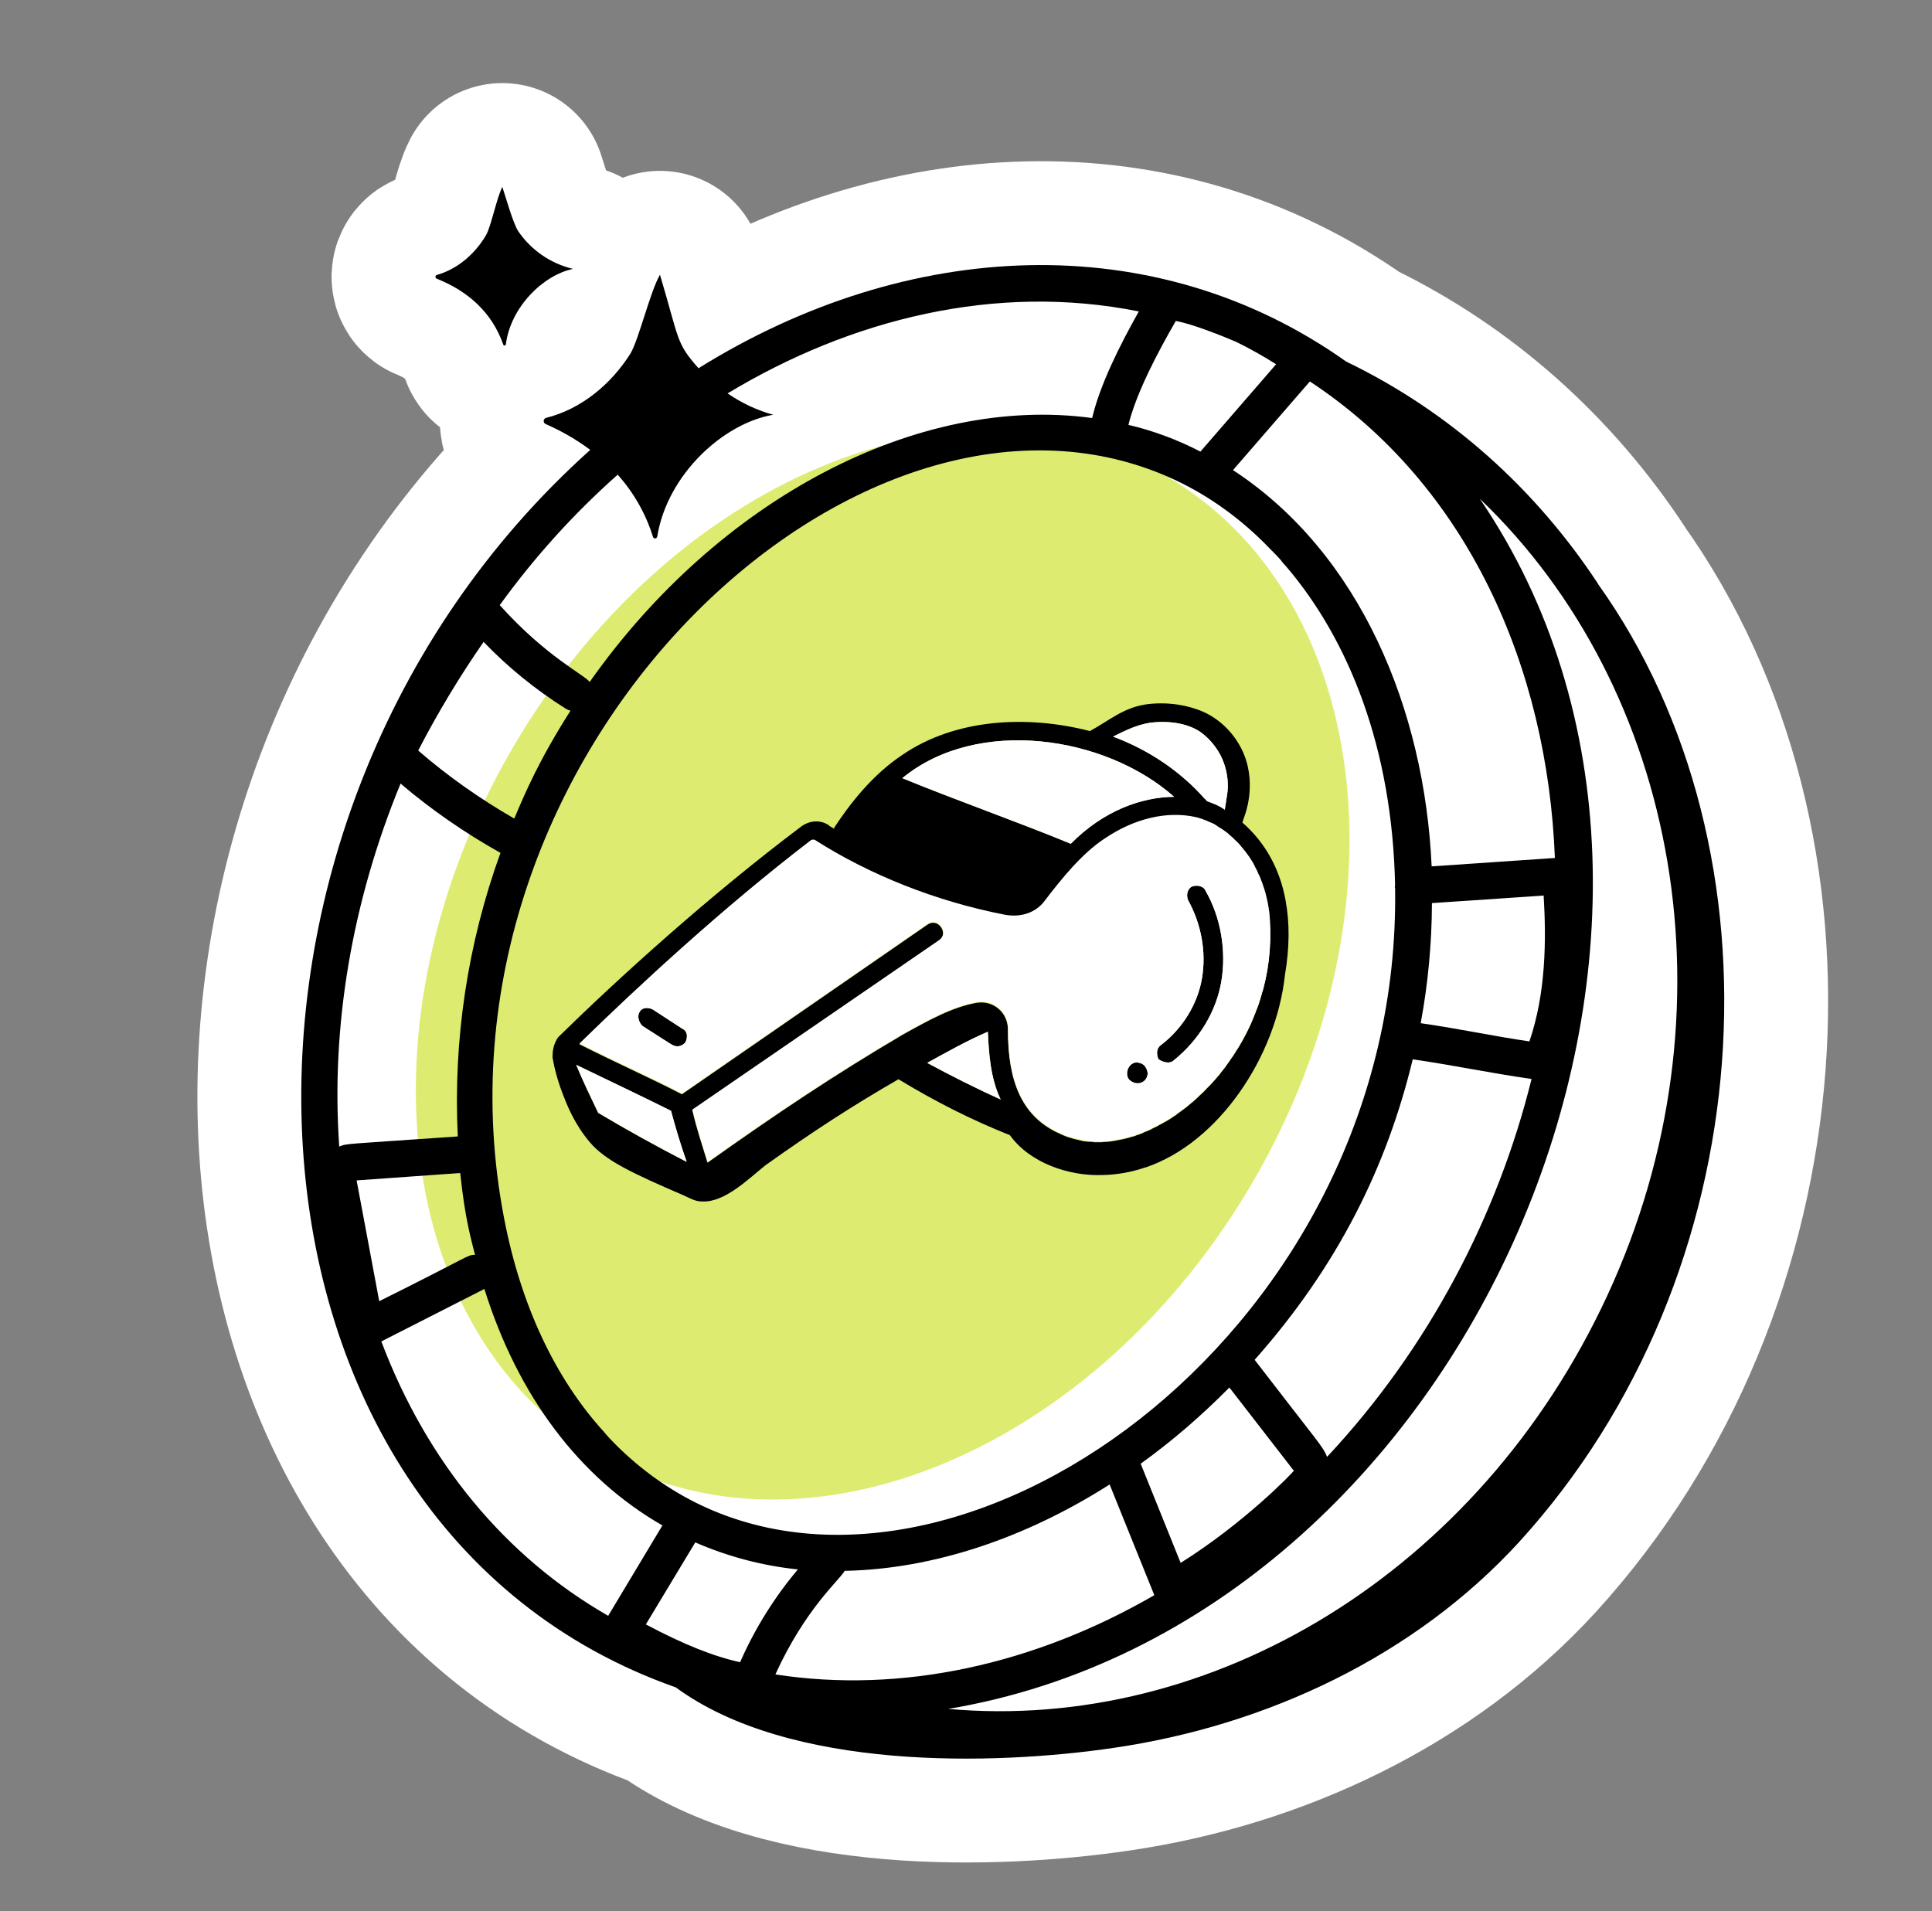
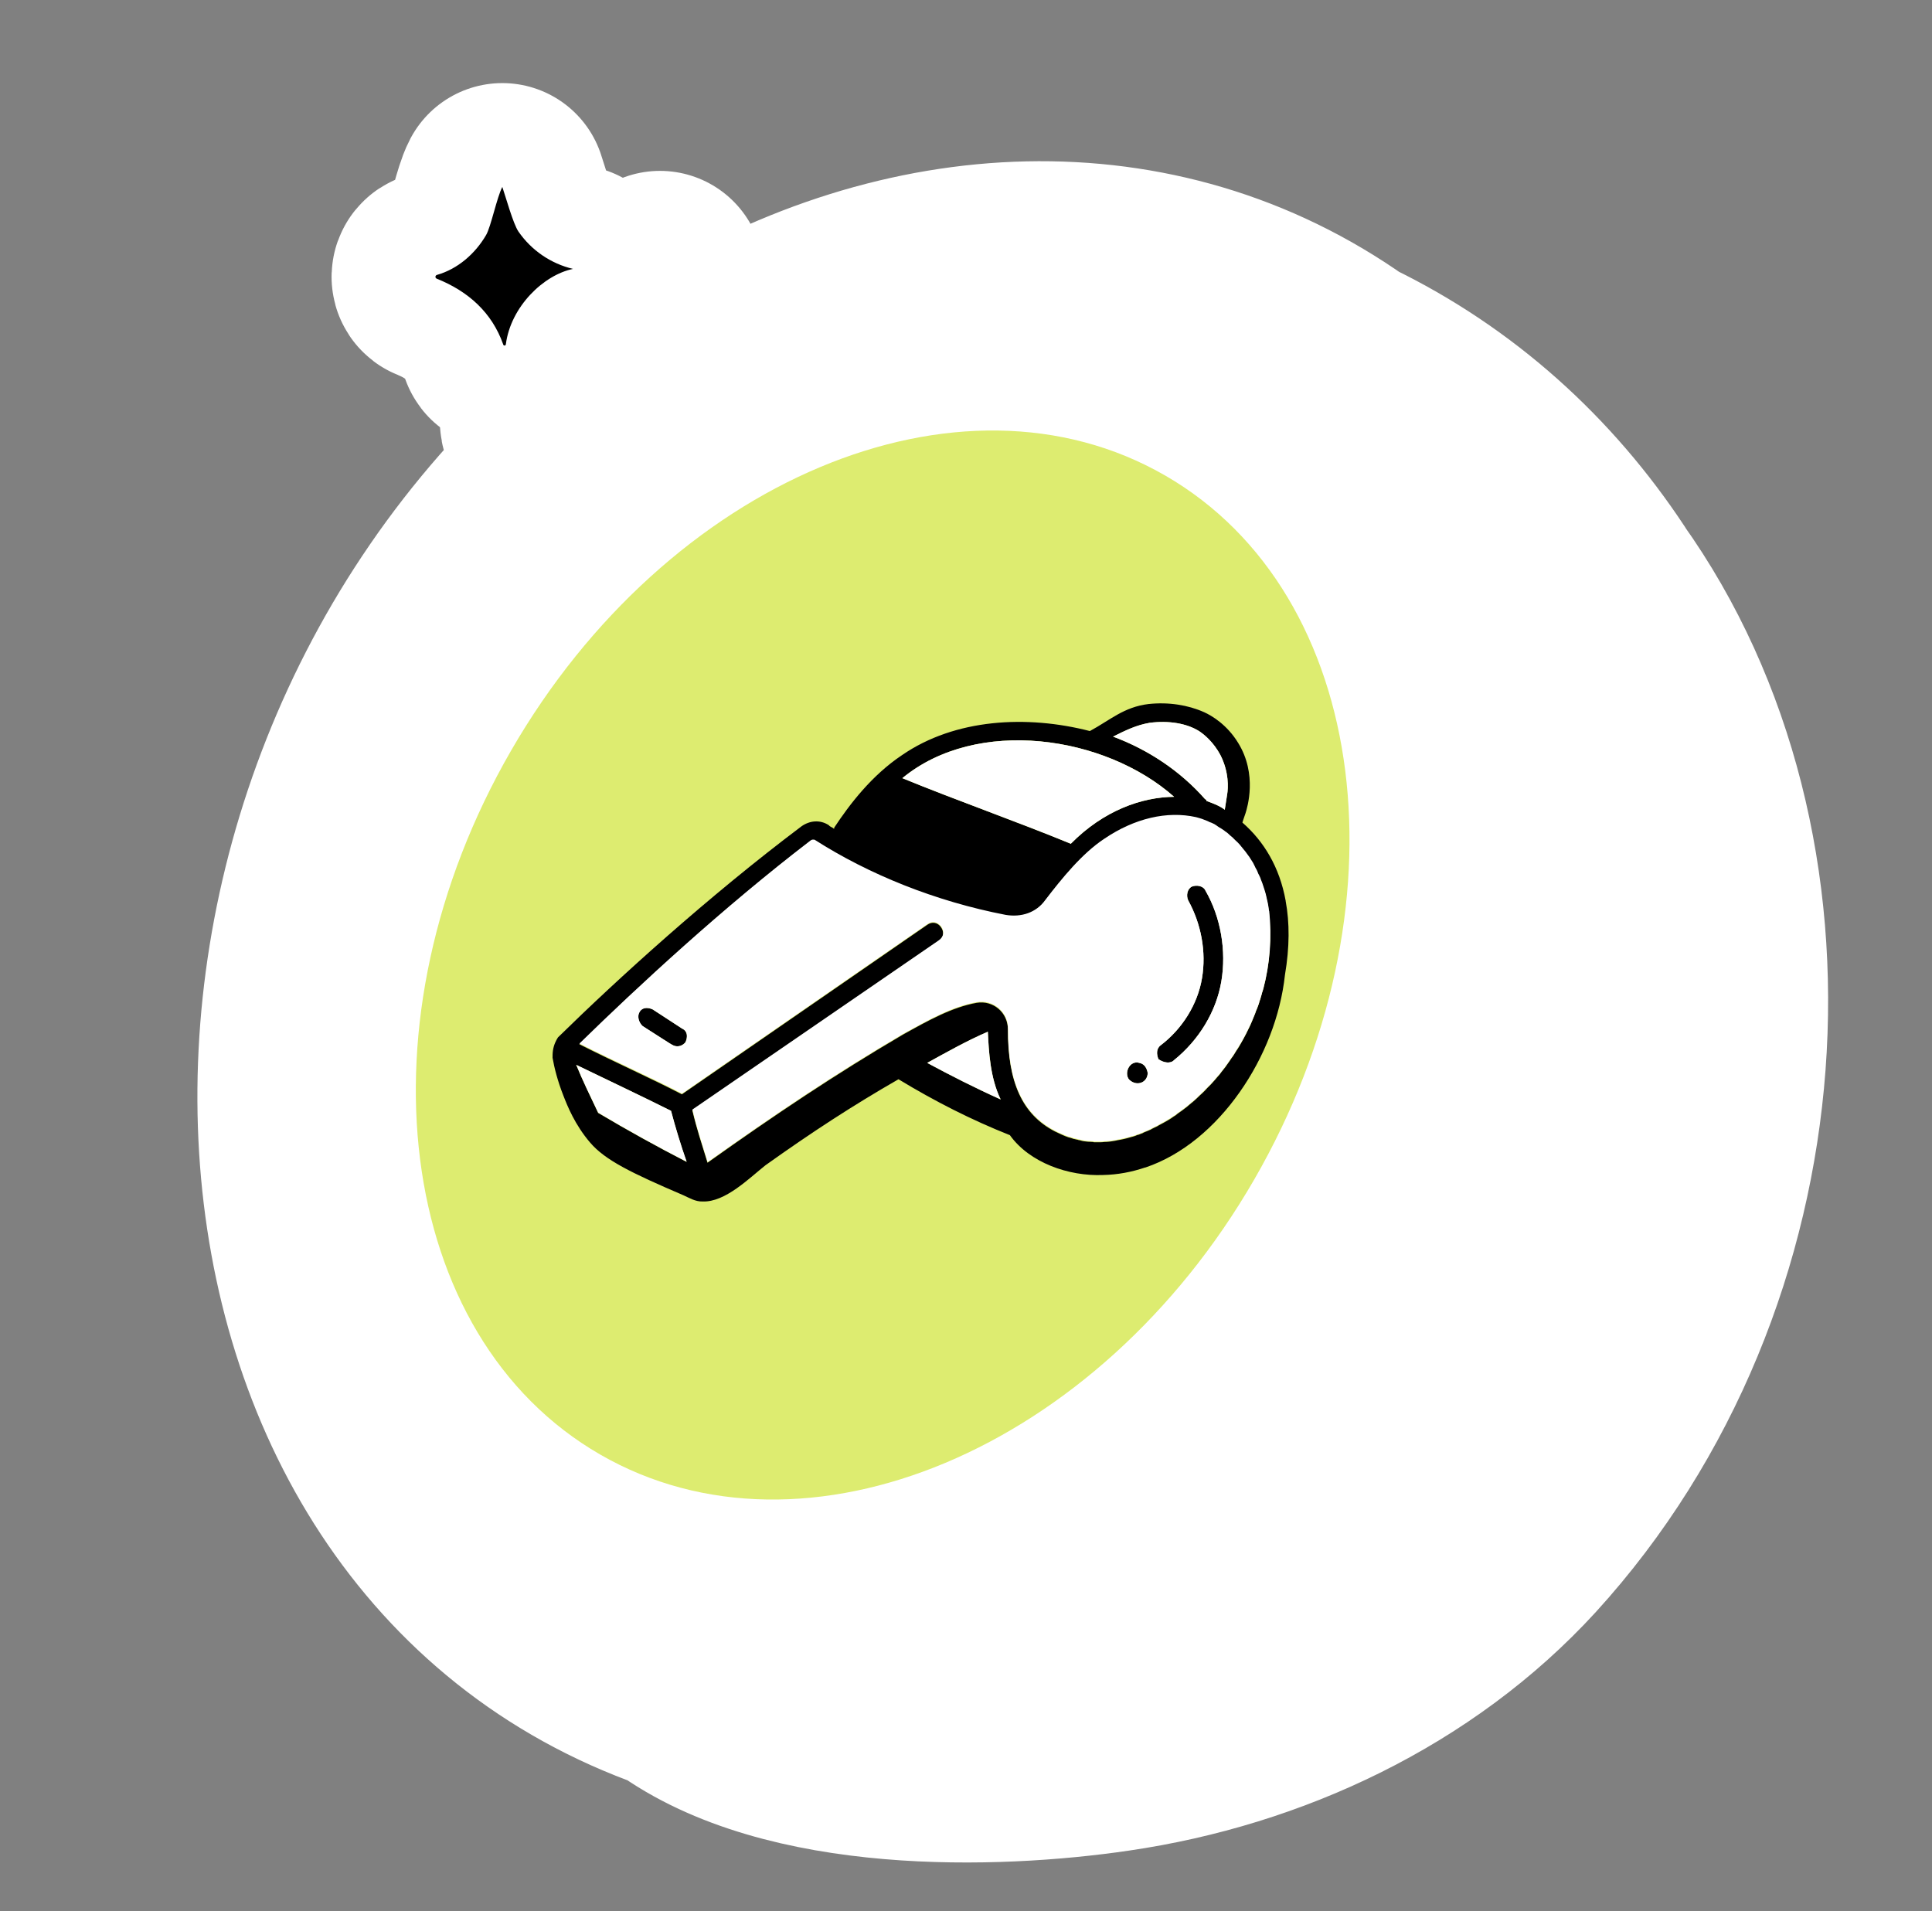
<svg xmlns="http://www.w3.org/2000/svg" width="93" height="92" viewBox="0 0 93 92" fill="none">
  <rect x="0" y="0" width="93" height="92" fill="#808080" stroke="none" />
  <path d="M24.221 16.583C24.248 16.658 24.344 16.651 24.351 16.569C24.584 14.774 26.152 13.24 27.584 12.945C26.515 12.692 25.577 12.048 24.954 11.144C24.7 10.767 24.351 9.5 24.18 9C23.919 9.493 23.632 10.918 23.399 11.315C22.878 12.213 22.029 12.952 21.036 13.233C20.94 13.261 20.933 13.384 21.029 13.418C22.549 14.028 23.68 15.048 24.221 16.576V16.583Z" stroke="white" stroke-width="10" stroke-linecap="round" stroke-linejoin="round" />
  <path d="M77.368 62.38C71.197 75.703 58.346 83.422 45.62 82.272C70.799 78.073 85.17 44.461 71.231 24.008C80.807 33.159 83.704 48.701 77.368 62.373V62.38Z" stroke="white" stroke-width="10" stroke-linecap="round" stroke-linejoin="round" />
  <path d="M22.036 54.708C16.453 55.099 16.741 55.037 16.33 55.195C15.926 49.427 16.933 43.434 19.282 37.721C20.769 38.988 22.378 40.098 24.091 41.057C22.509 45.427 21.81 50.064 22.036 54.708Z" stroke="white" stroke-width="10" stroke-linecap="round" stroke-linejoin="round" />
  <path d="M22.865 60.407C22.488 60.407 22.714 60.421 18.255 62.64L17.166 56.825L22.152 56.469C22.392 58.736 22.687 59.674 22.865 60.407Z" stroke="white" stroke-width="10" stroke-linecap="round" stroke-linejoin="round" />
  <path d="M31.886 73.429L29.276 77.778C24.31 74.929 20.543 70.353 18.357 64.572L23.323 62.044C24.933 67.195 27.899 71.134 31.892 73.429H31.886Z" stroke="white" stroke-width="10" stroke-linecap="round" stroke-linejoin="round" />
  <path d="M38.407 75.545C37.27 76.894 36.338 78.395 35.626 80.011C34.358 79.737 32.886 79.148 31.084 78.189L33.461 74.244C35.037 74.929 36.687 75.367 38.4 75.545H38.407Z" stroke="white" stroke-width="10" stroke-linecap="round" stroke-linejoin="round" />
  <path d="M55.559 76.785C49.791 80.121 43.393 81.539 37.318 80.6C38.763 77.422 40.414 76.052 40.653 75.614C44.9 75.531 49.332 74.052 53.408 71.456L55.559 76.785Z" stroke="white" stroke-width="10" stroke-linecap="round" stroke-linejoin="round" />
  <path d="M62.285 70.785C62.216 70.915 59.853 73.34 56.832 75.23L54.908 70.456C56.435 69.36 57.853 68.127 59.175 66.791L62.025 70.47C62.086 70.552 62.251 70.778 62.285 70.791V70.785Z" stroke="white" stroke-width="10" stroke-linecap="round" stroke-linejoin="round" />
  <path d="M73.731 51.941C72.114 58.489 68.778 64.908 63.888 70.134C63.661 69.593 63.566 69.579 60.401 65.463C64.408 60.949 66.771 56.147 68.011 50.996C70.21 51.318 71.58 51.633 73.731 51.941Z" stroke="white" stroke-width="10" stroke-linecap="round" stroke-linejoin="round" />
  <path d="M73.621 50.133C71.909 49.886 70.491 49.564 68.388 49.256C68.744 47.338 68.922 45.4 68.929 43.475L74.306 43.112C74.436 45.263 74.416 47.804 73.621 50.133Z" stroke="white" stroke-width="10" stroke-linecap="round" stroke-linejoin="round" />
  <path d="M74.847 41.303L68.915 41.707C68.573 34.186 65.497 26.652 59.353 22.631L63.052 18.363C70.655 23.364 74.491 32.132 74.847 41.303Z" stroke="white" stroke-width="10" stroke-linecap="round" stroke-linejoin="round" />
  <path d="M61.422 17.535L57.778 21.741C56.682 21.172 55.511 20.733 54.312 20.453C54.689 18.925 55.709 16.98 56.593 15.452C57.305 15.569 58.792 16.151 59.504 16.459C60.168 16.788 60.805 17.144 61.422 17.535Z" stroke="white" stroke-width="10" stroke-linecap="round" stroke-linejoin="round" />
  <path d="M54.812 14.993C53.88 16.651 52.942 18.528 52.565 20.124C44.174 18.987 34.598 24.001 28.379 32.83C28.132 32.488 26.289 31.625 24.05 29.131C25.707 26.837 27.605 24.734 29.721 22.857C30.488 23.72 31.07 24.734 31.413 25.837C31.447 25.967 31.612 25.953 31.625 25.823C32.119 22.843 34.804 20.384 37.208 19.973C36.427 19.761 35.68 19.405 35.009 18.946C40.941 15.363 47.928 13.617 54.805 15L54.812 14.993Z" stroke="white" stroke-width="10" stroke-linecap="round" stroke-linejoin="round" />
  <path d="M67.347 42.838C67.217 36.063 65.018 30.803 61.936 27.282C64.929 30.803 67.032 35.995 67.162 42.625C67.162 42.646 67.148 42.673 67.148 42.708C67.148 42.721 67.162 42.728 67.162 42.755C67.484 63.723 46.894 78.689 33.756 72.463C32.242 71.744 30.872 70.764 29.666 69.565C30.906 70.867 32.338 71.908 33.948 72.675C47.078 78.902 67.669 63.942 67.354 42.968C67.354 42.947 67.34 42.934 67.34 42.92C67.34 42.886 67.354 42.858 67.354 42.838H67.347Z" stroke="white" stroke-width="10" stroke-linecap="round" stroke-linejoin="round" />
  <path d="M67.141 42.708C67.141 42.708 67.155 42.728 67.155 42.756C67.477 63.723 46.887 78.689 33.749 72.463C32.235 71.744 30.865 70.764 29.66 69.565C29.461 69.367 29.256 69.154 29.07 68.928C26.824 66.367 25.255 62.949 24.461 58.88C20.125 36.468 41.756 16.199 56.839 23.357C58.353 24.07 59.792 25.097 61.12 26.392C61.312 26.583 61.497 26.768 61.675 26.974C61.744 27.083 61.84 27.172 61.936 27.282C64.929 30.803 67.032 35.995 67.162 42.625C67.162 42.646 67.148 42.673 67.148 42.708H67.141Z" stroke="white" stroke-width="10" stroke-linecap="round" stroke-linejoin="round" />
  <path d="M60.374 56.782C67.887 43.769 65.97 28.597 56.092 22.894C46.215 17.191 32.117 23.117 24.604 36.13C17.09 49.143 19.007 64.315 28.885 70.018C38.763 75.721 52.861 69.795 60.374 56.782Z" stroke="white" stroke-width="10" stroke-linecap="round" stroke-linejoin="round" />
  <path d="M76.916 28.09C73.936 23.576 69.861 19.85 64.799 17.405C55.565 10.856 43.653 11.479 33.625 17.727C32.536 16.5 32.714 16.404 31.769 13.226C31.297 14.028 30.742 16.384 30.338 17.035C29.413 18.5 27.974 19.692 26.31 20.11C26.145 20.144 26.118 20.35 26.276 20.418C27.029 20.747 27.755 21.165 28.413 21.658C8.439 39.557 10.117 73.34 32.529 81.23C38.016 85.258 47.859 84.991 53.62 84.141C60.983 83.066 68.1 79.724 73.121 74.237C84.916 61.304 86.108 40.961 76.916 28.104V28.09ZM74.847 41.303L68.915 41.707C68.573 34.186 65.497 26.652 59.353 22.631L63.052 18.363C70.655 23.364 74.491 32.132 74.847 41.303ZM67.155 42.625C67.155 42.625 67.141 42.673 67.141 42.708C67.141 42.721 67.155 42.728 67.155 42.755C67.477 63.722 46.886 78.689 33.749 72.463C32.235 71.743 30.865 70.764 29.659 69.565C29.461 69.367 29.255 69.154 29.07 68.928C26.728 66.353 25.077 62.853 24.269 58.667C19.933 36.255 41.564 15.987 56.647 23.145C58.23 23.898 59.757 24.987 61.113 26.398C61.305 26.59 61.49 26.775 61.668 26.98C61.737 27.09 61.833 27.179 61.929 27.289C64.922 30.809 67.025 36.002 67.155 42.632V42.625ZM59.175 66.791L62.024 70.469C62.086 70.552 62.251 70.778 62.285 70.791C62.216 70.922 59.853 73.346 56.832 75.237L54.908 70.463C56.435 69.367 57.853 68.134 59.175 66.798V66.791ZM60.394 65.462C64.401 60.948 66.764 56.147 68.004 50.996C70.203 51.318 71.573 51.633 73.724 51.941C72.107 58.489 68.771 64.907 63.881 70.134C63.655 69.593 63.559 69.579 60.394 65.462ZM73.621 50.133C71.909 49.886 70.491 49.564 68.388 49.256C68.744 47.338 68.922 45.399 68.929 43.475L74.306 43.112C74.436 45.262 74.416 47.804 73.621 50.133ZM59.511 16.459C60.175 16.788 60.812 17.144 61.428 17.535L57.785 21.74C56.688 21.172 55.517 20.733 54.319 20.453C54.695 18.925 55.716 16.98 56.599 15.452C57.312 15.569 58.798 16.151 59.511 16.459ZM29.735 22.85C30.502 23.713 31.084 24.727 31.427 25.83C31.461 25.96 31.625 25.946 31.639 25.816C32.132 22.836 34.817 20.377 37.221 19.966C36.441 19.754 35.694 19.398 35.023 18.939C40.955 15.357 47.941 13.61 54.819 14.993C53.887 16.651 52.949 18.528 52.572 20.124C44.181 18.987 34.605 24.001 28.385 32.83C28.139 32.488 26.296 31.625 24.056 29.131C25.714 26.837 27.611 24.734 29.728 22.857L29.735 22.85ZM23.276 30.898C24.447 32.118 25.769 33.193 27.214 34.104C27.283 34.152 27.378 34.186 27.461 34.214C25.926 36.625 25.262 38.207 24.755 39.406C23.111 38.461 21.563 37.371 20.131 36.132C21.063 34.323 22.118 32.577 23.276 30.905V30.898ZM19.282 37.721C20.768 38.988 22.378 40.098 24.091 41.057C22.508 45.427 21.81 50.064 22.036 54.708C16.453 55.099 16.741 55.037 16.33 55.195C15.926 49.427 16.933 43.434 19.282 37.721ZM17.166 56.825L22.152 56.469C22.392 58.736 22.686 59.674 22.864 60.407C22.488 60.407 22.714 60.421 18.255 62.64L17.166 56.825ZM18.351 64.579L23.317 62.051C24.926 67.202 27.892 71.141 31.886 73.435L29.276 77.785C24.31 74.936 20.542 70.36 18.357 64.579H18.351ZM31.091 78.196L33.468 74.251C35.043 74.936 36.694 75.374 38.407 75.552C37.27 76.901 36.338 78.401 35.626 80.018C34.358 79.744 32.886 79.155 31.084 78.196H31.091ZM37.324 80.607C38.77 77.429 40.42 76.059 40.66 75.621C44.907 75.538 49.339 74.059 53.414 71.463L55.565 76.792C49.798 80.128 43.4 81.546 37.324 80.607ZM45.619 82.272C70.799 78.073 85.17 44.461 71.231 24.008C80.806 33.159 83.704 48.701 77.368 62.373C71.196 75.696 58.346 83.415 45.619 82.265V82.272Z" stroke="white" stroke-width="10" stroke-linecap="round" stroke-linejoin="round" />
  <path d="M58.025 42.872C57.929 42.646 57.6 42.591 57.374 42.68C57.148 42.79 57.093 43.119 57.196 43.345C57.819 44.482 58.073 45.824 57.86 47.091C57.648 48.359 56.901 49.537 55.874 50.318C55.648 50.482 55.675 50.77 55.764 50.989C56.011 51.167 56.347 51.215 56.511 51.037C57.703 50.078 58.545 48.708 58.792 47.242C59.038 45.776 58.771 44.16 58.025 42.872ZM54.846 51.167C54.388 51.023 54.079 51.66 54.36 51.982C54.716 52.311 55.237 52.126 55.244 51.653C55.209 51.441 55.1 51.215 54.84 51.167H54.846ZM32.831 49.516L31.413 48.592C31.153 48.475 30.879 48.496 30.763 48.756C30.667 48.948 30.749 49.229 30.927 49.393C32.414 50.338 32.359 50.325 32.544 50.366C32.742 50.386 32.907 50.283 32.996 50.167C33.112 49.907 33.092 49.633 32.831 49.516Z" stroke="white" stroke-width="10" stroke-linecap="round" stroke-linejoin="round" />
  <path d="M61.901 43.379H61.888M61.888 43.379V43.365C61.593 41.735 60.833 40.495 59.805 39.598C59.815 39.557 59.865 39.406 59.956 39.146C60.038 38.885 60.538 37.276 59.6 35.762C59.066 34.885 58.326 34.447 57.956 34.282C57.189 33.94 56.257 33.789 55.285 33.892C54.093 34.036 53.428 34.673 52.462 35.193C49.435 34.413 45.976 34.591 43.421 36.351C41.955 37.33 40.893 38.728 40.16 39.837L40.147 39.906C40.085 39.824 39.955 39.81 39.9 39.728C39.475 39.447 38.975 39.502 38.585 39.776C34.105 43.146 29.728 47.126 26.858 49.941C26.776 50.071 26.66 50.283 26.618 50.564C26.598 50.694 26.598 50.824 26.598 50.92C26.68 51.393 26.838 52.03 27.119 52.742C27.31 53.236 27.673 54.147 28.406 55.003C29.125 55.845 30.365 56.455 32.907 57.544C33.167 57.66 33.475 57.852 33.818 57.839C34.913 57.886 36.078 56.702 36.852 56.092C39.112 54.482 41.037 53.229 43.25 51.955C44.989 53.01 46.764 53.914 48.613 54.647C49.558 55.969 51.435 56.633 53.093 56.565C53.805 56.551 54.476 56.421 55.127 56.202H55.141C56.928 55.599 58.497 54.249 59.668 52.585C60.853 50.907 61.641 48.9 61.853 46.934C62.08 45.598 62.08 44.413 61.888 43.379ZM55.339 34.796C56.25 34.68 57.127 34.817 57.737 35.207C57.983 35.371 58.422 35.741 58.744 36.344C59.168 37.173 59.12 37.94 59.072 38.235L58.956 38.981C58.709 38.789 58.388 38.673 58.072 38.557C58.072 38.557 58.086 38.488 58.011 38.474C56.805 37.104 55.257 36.084 53.579 35.461C54.196 35.152 54.702 34.906 55.339 34.796ZM56.524 38.358C54.949 38.372 53.12 39.022 51.545 40.618C48.983 39.563 46.003 38.516 43.435 37.461C47.031 34.495 53.189 35.406 56.518 38.358H56.524ZM28.79 53.571C28.434 52.825 28.036 51.996 27.735 51.263C29.262 51.996 30.845 52.749 32.297 53.475C32.509 54.27 32.77 55.133 33.05 55.934C31.653 55.215 30.215 54.42 28.783 53.571H28.79ZM44.633 51.167C45.606 50.633 46.524 50.112 47.551 49.667C47.599 50.639 47.661 51.879 48.168 52.927C46.962 52.386 45.695 51.742 44.633 51.167ZM60.812 47.598C60.799 47.66 60.778 47.715 60.764 47.763C60.764 47.776 60.764 47.783 60.751 47.783C60.737 47.865 60.703 47.961 60.682 48.043C60.669 48.091 60.662 48.139 60.634 48.187C60.614 48.27 60.586 48.365 60.552 48.448C60.532 48.509 60.504 48.564 60.484 48.626C60.484 48.626 60.479 48.633 60.47 48.646C60.436 48.756 60.401 48.845 60.353 48.955C60.292 49.105 60.237 49.249 60.162 49.407C60.1 49.537 60.032 49.667 59.97 49.797C59.901 49.927 59.826 50.071 59.758 50.187C59.675 50.331 59.607 50.461 59.518 50.578C59.435 50.708 59.367 50.838 59.271 50.955C59.209 51.05 59.155 51.133 59.093 51.215C59.025 51.325 58.942 51.427 58.853 51.537C58.805 51.599 58.744 51.667 58.703 51.735C58.634 51.818 58.552 51.9 58.477 51.996C58.415 52.064 58.346 52.14 58.285 52.208L58.107 52.386C58.038 52.468 57.956 52.551 57.867 52.633C57.785 52.701 57.716 52.777 57.627 52.859C57.559 52.927 57.483 52.989 57.415 53.051C57.394 53.064 57.381 53.085 57.353 53.099C57.271 53.167 57.203 53.229 57.127 53.29C56.977 53.407 56.833 53.516 56.689 53.612C56.62 53.674 56.559 53.722 56.49 53.756C56.346 53.866 56.196 53.948 56.038 54.037C55.942 54.085 55.846 54.147 55.757 54.188L55.743 54.201C55.743 54.201 55.696 54.222 55.675 54.236C55.606 54.27 55.524 54.304 55.449 54.345C55.449 54.345 55.442 54.35 55.428 54.359C55.428 54.359 55.408 54.373 55.394 54.379C55.298 54.414 55.216 54.462 55.134 54.489C55.086 54.51 55.038 54.523 55.004 54.551C54.935 54.571 54.86 54.612 54.791 54.633H54.771C54.737 54.647 54.702 54.653 54.654 54.681C54.586 54.701 54.511 54.729 54.442 54.742C54.216 54.811 54.004 54.859 53.791 54.893C53.709 54.914 53.613 54.927 53.531 54.941C53.497 54.941 53.463 54.955 53.435 54.955C53.339 54.968 53.243 54.975 53.154 54.975C53.086 54.989 53.004 54.989 52.928 54.989H52.668C52.668 54.989 52.634 54.989 52.62 54.975H52.606C52.524 54.975 52.456 54.962 52.36 54.962C52.243 54.948 52.12 54.941 52.004 54.9L51.935 54.886C51.935 54.886 51.901 54.886 51.887 54.873C51.825 54.859 51.778 54.852 51.736 54.838C51.716 54.838 51.688 54.825 51.668 54.825C51.654 54.825 51.647 54.811 51.634 54.811C51.565 54.79 51.49 54.763 51.421 54.749C51.312 54.715 51.209 54.667 51.099 54.619C50.99 54.571 50.887 54.523 50.778 54.468C49.202 53.653 48.51 52.092 48.517 49.564C48.517 48.735 47.798 48.146 47.017 48.276C45.825 48.489 44.688 49.126 43.469 49.804C40.195 51.729 37.331 53.647 34.057 55.975C33.749 54.962 33.564 54.448 33.324 53.448L45.181 45.303C45.428 45.139 45.462 44.879 45.298 44.639C45.133 44.399 44.859 44.358 44.633 44.523L32.824 52.681C31.249 51.866 29.715 51.194 27.886 50.27C30.687 47.53 34.824 43.701 39.01 40.495C39.078 40.433 39.154 40.447 39.208 40.461C41.811 42.125 45.024 43.427 48.407 44.077C49.154 44.194 49.873 43.968 50.312 43.358C51.106 42.331 52.072 41.125 53.148 40.413C54.613 39.42 56.182 39.063 57.566 39.372C57.675 39.392 57.764 39.433 57.846 39.454C57.956 39.488 58.038 39.522 58.127 39.563C58.189 39.598 58.244 39.625 58.319 39.646C58.367 39.666 58.415 39.694 58.463 39.714L58.477 39.728C58.477 39.728 58.497 39.742 58.511 39.742C58.559 39.776 58.62 39.81 58.661 39.851C58.744 39.899 58.84 39.961 58.922 40.016C58.942 40.036 58.97 40.05 59.004 40.077C59.066 40.125 59.12 40.173 59.182 40.228C59.23 40.262 59.264 40.296 59.312 40.337C59.36 40.385 59.408 40.433 59.456 40.481C59.538 40.55 59.607 40.625 59.682 40.707C59.696 40.721 59.703 40.742 59.73 40.769C59.799 40.851 59.874 40.933 59.942 41.029C60.011 41.125 60.073 41.207 60.134 41.29L60.312 41.57C60.36 41.653 60.395 41.735 60.429 41.81C60.449 41.844 60.463 41.879 60.49 41.92C60.511 41.968 60.538 42.029 60.559 42.084C60.593 42.153 60.627 42.228 60.669 42.31C60.669 42.324 60.682 42.344 60.682 42.358C60.73 42.475 60.778 42.598 60.812 42.714C60.847 42.831 60.881 42.954 60.922 43.071C60.956 43.214 60.984 43.351 61.018 43.495C61.038 43.625 61.066 43.755 61.08 43.899C61.223 45.201 61.114 46.461 60.806 47.633L60.812 47.598Z" stroke="white" stroke-width="10" stroke-linecap="round" stroke-linejoin="round" />
  <path d="M33.057 55.928C31.674 55.215 30.228 54.421 28.797 53.564C28.441 52.818 28.037 51.996 27.742 51.263C29.263 52.003 30.852 52.749 32.304 53.475C32.509 54.263 32.776 55.133 33.057 55.934V55.928Z" stroke="white" stroke-width="10" stroke-linecap="round" stroke-linejoin="round" />
-   <path d="M32.831 49.516L31.413 48.592C31.153 48.475 30.879 48.496 30.763 48.756C30.667 48.948 30.749 49.229 30.927 49.393C32.414 50.338 32.359 50.325 32.544 50.366C32.742 50.386 32.907 50.283 32.996 50.167C33.112 49.907 33.092 49.633 32.831 49.516ZM58.025 42.872C57.929 42.646 57.6 42.591 57.374 42.68C57.148 42.79 57.093 43.119 57.196 43.345C57.819 44.482 58.073 45.824 57.86 47.091C57.648 48.359 56.901 49.537 55.874 50.318C55.648 50.482 55.675 50.77 55.764 50.989C56.011 51.167 56.347 51.215 56.511 51.037C57.703 50.078 58.545 48.708 58.792 47.242C59.038 45.776 58.771 44.16 58.025 42.872ZM54.846 51.167C54.388 51.023 54.079 51.66 54.36 51.982C54.716 52.311 55.237 52.126 55.244 51.653C55.209 51.441 55.1 51.215 54.84 51.167H54.846Z" stroke="white" stroke-width="10" stroke-linecap="round" stroke-linejoin="round" />
  <path d="M58.025 42.872C57.929 42.646 57.6 42.591 57.374 42.68C57.148 42.79 57.093 43.119 57.196 43.345C57.819 44.482 58.073 45.824 57.86 47.091C57.648 48.359 56.901 49.537 55.874 50.318C55.648 50.482 55.675 50.77 55.764 50.989C56.011 51.167 56.347 51.215 56.511 51.037C57.703 50.078 58.545 48.708 58.792 47.242C59.038 45.776 58.771 44.16 58.025 42.872ZM54.846 51.167C54.388 51.023 54.079 51.66 54.36 51.982C54.716 52.311 55.237 52.126 55.244 51.653C55.209 51.441 55.1 51.215 54.84 51.167H54.846ZM32.831 49.516L31.413 48.592C31.153 48.475 30.879 48.496 30.763 48.756C30.667 48.948 30.749 49.229 30.927 49.393C32.414 50.338 32.359 50.325 32.544 50.366C32.742 50.386 32.907 50.283 32.996 50.167C33.112 49.907 33.092 49.633 32.831 49.516Z" stroke="white" stroke-width="10" stroke-linecap="round" stroke-linejoin="round" />
  <path d="M61.901 43.379H61.888M61.888 43.379V43.365C61.593 41.735 60.833 40.495 59.805 39.598C59.815 39.557 59.865 39.406 59.956 39.146C60.038 38.885 60.538 37.276 59.6 35.762C59.066 34.885 58.326 34.447 57.956 34.282C57.189 33.94 56.257 33.789 55.285 33.892C54.093 34.036 53.428 34.673 52.462 35.193C49.435 34.413 45.976 34.591 43.421 36.351C41.955 37.33 40.893 38.728 40.16 39.837L40.147 39.906C40.085 39.824 39.955 39.81 39.9 39.728C39.475 39.447 38.975 39.502 38.585 39.776C34.105 43.146 29.728 47.126 26.858 49.941C26.776 50.071 26.66 50.283 26.618 50.564C26.598 50.694 26.598 50.824 26.598 50.92C26.68 51.393 26.838 52.03 27.119 52.742C27.31 53.236 27.673 54.147 28.406 55.003C29.125 55.845 30.365 56.455 32.907 57.544C33.167 57.66 33.475 57.852 33.818 57.839C34.913 57.886 36.078 56.702 36.852 56.092C39.112 54.482 41.037 53.229 43.25 51.955C44.989 53.01 46.764 53.914 48.613 54.647C49.558 55.969 51.435 56.633 53.093 56.565C53.805 56.551 54.476 56.421 55.127 56.202H55.141C56.928 55.599 58.497 54.249 59.668 52.585C60.853 50.907 61.641 48.9 61.853 46.934C62.08 45.598 62.08 44.413 61.888 43.379ZM55.339 34.796C56.25 34.68 57.127 34.817 57.737 35.207C57.983 35.371 58.422 35.741 58.744 36.344C59.168 37.173 59.12 37.94 59.072 38.235L58.956 38.981C58.709 38.789 58.388 38.673 58.072 38.557C58.072 38.557 58.086 38.488 58.011 38.474C56.805 37.104 55.257 36.084 53.579 35.461C54.196 35.152 54.702 34.906 55.339 34.796ZM56.524 38.358C54.949 38.372 53.12 39.022 51.545 40.618C48.983 39.563 46.003 38.516 43.435 37.461C47.031 34.495 53.189 35.406 56.518 38.358H56.524ZM28.79 53.571C28.434 52.825 28.036 51.996 27.735 51.263C29.262 51.996 30.845 52.749 32.297 53.475C32.509 54.27 32.77 55.133 33.05 55.934C31.653 55.215 30.215 54.42 28.783 53.571H28.79ZM44.633 51.167C45.606 50.633 46.524 50.112 47.551 49.667C47.599 50.639 47.661 51.879 48.168 52.927C46.962 52.386 45.695 51.742 44.633 51.167ZM60.812 47.598C60.799 47.66 60.778 47.715 60.764 47.763C60.764 47.776 60.764 47.783 60.751 47.783C60.737 47.865 60.703 47.961 60.682 48.043C60.669 48.091 60.662 48.139 60.634 48.187C60.614 48.27 60.586 48.365 60.552 48.448C60.532 48.509 60.504 48.564 60.484 48.626C60.484 48.626 60.479 48.633 60.47 48.646C60.436 48.756 60.401 48.845 60.353 48.955C60.292 49.105 60.237 49.249 60.162 49.407C60.1 49.537 60.032 49.667 59.97 49.797C59.901 49.927 59.826 50.071 59.758 50.187C59.675 50.331 59.607 50.461 59.518 50.578C59.435 50.708 59.367 50.838 59.271 50.955C59.209 51.05 59.155 51.133 59.093 51.215C59.025 51.325 58.942 51.427 58.853 51.537C58.805 51.599 58.744 51.667 58.703 51.735C58.634 51.818 58.552 51.9 58.477 51.996C58.415 52.064 58.346 52.14 58.285 52.208L58.107 52.386C58.038 52.468 57.956 52.551 57.867 52.633C57.785 52.701 57.716 52.777 57.627 52.859C57.559 52.927 57.483 52.989 57.415 53.051C57.394 53.064 57.381 53.085 57.353 53.099C57.271 53.167 57.203 53.229 57.127 53.29C56.977 53.407 56.833 53.516 56.689 53.612C56.62 53.674 56.559 53.722 56.49 53.756C56.346 53.866 56.196 53.948 56.038 54.037C55.942 54.085 55.846 54.147 55.757 54.188L55.743 54.201C55.743 54.201 55.696 54.222 55.675 54.236C55.606 54.27 55.524 54.304 55.449 54.345C55.449 54.345 55.442 54.35 55.428 54.359C55.428 54.359 55.408 54.373 55.394 54.379C55.298 54.414 55.216 54.462 55.134 54.489C55.086 54.51 55.038 54.523 55.004 54.551C54.935 54.571 54.86 54.612 54.791 54.633H54.771C54.737 54.647 54.702 54.653 54.654 54.681C54.586 54.701 54.511 54.729 54.442 54.742C54.216 54.811 54.004 54.859 53.791 54.893C53.709 54.914 53.613 54.927 53.531 54.941C53.497 54.941 53.463 54.955 53.435 54.955C53.339 54.968 53.243 54.975 53.154 54.975C53.086 54.989 53.004 54.989 52.928 54.989H52.668C52.668 54.989 52.634 54.989 52.62 54.975H52.606C52.524 54.975 52.456 54.962 52.36 54.962C52.243 54.948 52.12 54.941 52.004 54.9L51.935 54.886C51.935 54.886 51.901 54.886 51.887 54.873C51.825 54.859 51.778 54.852 51.736 54.838C51.716 54.838 51.688 54.825 51.668 54.825C51.654 54.825 51.647 54.811 51.634 54.811C51.565 54.79 51.49 54.763 51.421 54.749C51.312 54.715 51.209 54.667 51.099 54.619C50.99 54.571 50.887 54.523 50.778 54.468C49.202 53.653 48.51 52.092 48.517 49.564C48.517 48.735 47.798 48.146 47.017 48.276C45.825 48.489 44.688 49.126 43.469 49.804C40.195 51.729 37.331 53.647 34.057 55.975C33.749 54.962 33.564 54.448 33.324 53.448L45.181 45.303C45.428 45.139 45.462 44.879 45.298 44.639C45.133 44.399 44.859 44.358 44.633 44.523L32.824 52.681C31.249 51.866 29.715 51.194 27.886 50.27C30.687 47.53 34.824 43.701 39.01 40.495C39.078 40.433 39.154 40.447 39.208 40.461C41.811 42.125 45.024 43.427 48.407 44.077C49.154 44.194 49.873 43.968 50.312 43.358C51.106 42.331 52.072 41.125 53.148 40.413C54.613 39.42 56.182 39.063 57.566 39.372C57.675 39.392 57.764 39.433 57.846 39.454C57.956 39.488 58.038 39.522 58.127 39.563C58.189 39.598 58.244 39.625 58.319 39.646C58.367 39.666 58.415 39.694 58.463 39.714L58.477 39.728C58.477 39.728 58.497 39.742 58.511 39.742C58.559 39.776 58.62 39.81 58.661 39.851C58.744 39.899 58.84 39.961 58.922 40.016C58.942 40.036 58.97 40.05 59.004 40.077C59.066 40.125 59.12 40.173 59.182 40.228C59.23 40.262 59.264 40.296 59.312 40.337C59.36 40.385 59.408 40.433 59.456 40.481C59.538 40.55 59.607 40.625 59.682 40.707C59.696 40.721 59.703 40.742 59.73 40.769C59.799 40.851 59.874 40.933 59.942 41.029C60.011 41.125 60.073 41.207 60.134 41.29L60.312 41.57C60.36 41.653 60.395 41.735 60.429 41.81C60.449 41.844 60.463 41.879 60.49 41.92C60.511 41.968 60.538 42.029 60.559 42.084C60.593 42.153 60.627 42.228 60.669 42.31C60.669 42.324 60.682 42.344 60.682 42.358C60.73 42.475 60.778 42.598 60.812 42.714C60.847 42.831 60.881 42.954 60.922 43.071C60.956 43.214 60.984 43.351 61.018 43.495C61.038 43.625 61.066 43.755 61.08 43.899C61.223 45.201 61.114 46.461 60.806 47.633L60.812 47.598Z" stroke="white" stroke-width="10" stroke-linecap="round" stroke-linejoin="round" />
  <path d="M33.057 55.928C31.674 55.215 30.228 54.421 28.797 53.564C28.441 52.818 28.037 51.996 27.742 51.263C29.263 52.003 30.852 52.749 32.304 53.475C32.509 54.263 32.776 55.133 33.057 55.934V55.928Z" stroke="white" stroke-width="10" stroke-linecap="round" stroke-linejoin="round" />
-   <path d="M32.831 49.516L31.413 48.592C31.153 48.475 30.879 48.496 30.763 48.756C30.667 48.948 30.749 49.229 30.927 49.393C32.414 50.338 32.359 50.325 32.544 50.366C32.742 50.386 32.907 50.283 32.996 50.167C33.112 49.907 33.092 49.633 32.831 49.516ZM58.025 42.872C57.929 42.646 57.6 42.591 57.374 42.68C57.148 42.79 57.093 43.119 57.196 43.345C57.819 44.482 58.073 45.824 57.86 47.091C57.648 48.359 56.901 49.537 55.874 50.318C55.648 50.482 55.675 50.77 55.764 50.989C56.011 51.167 56.347 51.215 56.511 51.037C57.703 50.078 58.545 48.708 58.792 47.242C59.038 45.776 58.771 44.16 58.025 42.872ZM54.846 51.167C54.388 51.023 54.079 51.66 54.36 51.982C54.716 52.311 55.237 52.126 55.244 51.653C55.209 51.441 55.1 51.215 54.84 51.167H54.846Z" stroke="white" stroke-width="10" stroke-linecap="round" stroke-linejoin="round" />
-   <path d="M58.025 42.872C57.929 42.646 57.6 42.591 57.374 42.68C57.148 42.79 57.093 43.119 57.196 43.345C57.819 44.482 58.073 45.824 57.86 47.091C57.648 48.359 56.901 49.537 55.874 50.318C55.648 50.482 55.675 50.77 55.764 50.989C56.011 51.167 56.347 51.215 56.511 51.037C57.703 50.078 58.545 48.708 58.792 47.242C59.038 45.776 58.771 44.16 58.025 42.872ZM54.846 51.167C54.388 51.023 54.079 51.66 54.36 51.982C54.716 52.311 55.237 52.126 55.244 51.653C55.209 51.441 55.1 51.215 54.84 51.167H54.846ZM32.831 49.516L31.413 48.592C31.153 48.475 30.879 48.496 30.763 48.756C30.667 48.948 30.749 49.229 30.927 49.393C32.414 50.338 32.359 50.325 32.544 50.366C32.742 50.386 32.907 50.283 32.996 50.167C33.112 49.907 33.092 49.633 32.831 49.516Z" stroke="white" stroke-width="10" stroke-linecap="round" stroke-linejoin="round" />
+   <path d="M58.025 42.872C57.929 42.646 57.6 42.591 57.374 42.68C57.148 42.79 57.093 43.119 57.196 43.345C57.819 44.482 58.073 45.824 57.86 47.091C57.648 48.359 56.901 49.537 55.874 50.318C55.648 50.482 55.675 50.77 55.764 50.989C56.011 51.167 56.347 51.215 56.511 51.037C57.703 50.078 58.545 48.708 58.792 47.242C59.038 45.776 58.771 44.16 58.025 42.872ZM54.846 51.167C54.388 51.023 54.079 51.66 54.36 51.982C54.716 52.311 55.237 52.126 55.244 51.653C55.209 51.441 55.1 51.215 54.84 51.167H54.846M32.831 49.516L31.413 48.592C31.153 48.475 30.879 48.496 30.763 48.756C30.667 48.948 30.749 49.229 30.927 49.393C32.414 50.338 32.359 50.325 32.544 50.366C32.742 50.386 32.907 50.283 32.996 50.167C33.112 49.907 33.092 49.633 32.831 49.516Z" stroke="white" stroke-width="10" stroke-linecap="round" stroke-linejoin="round" />
  <path d="M61.901 43.379H61.888M61.888 43.379V43.365C61.593 41.735 60.833 40.495 59.805 39.598C59.815 39.557 59.865 39.406 59.956 39.146C60.038 38.885 60.538 37.276 59.6 35.762C59.066 34.885 58.326 34.447 57.956 34.282C57.189 33.94 56.257 33.789 55.285 33.892C54.093 34.036 53.428 34.673 52.462 35.193C49.435 34.413 45.976 34.591 43.421 36.351C41.955 37.33 40.893 38.728 40.16 39.837L40.147 39.906C40.085 39.824 39.955 39.81 39.9 39.728C39.475 39.447 38.975 39.502 38.585 39.776C34.105 43.146 29.728 47.126 26.858 49.941C26.776 50.071 26.66 50.283 26.618 50.564C26.598 50.694 26.598 50.824 26.598 50.92C26.68 51.393 26.838 52.03 27.119 52.742C27.31 53.236 27.673 54.147 28.406 55.003C29.125 55.845 30.365 56.455 32.907 57.544C33.167 57.66 33.475 57.852 33.818 57.839C34.913 57.886 36.078 56.702 36.852 56.092C39.112 54.482 41.037 53.229 43.25 51.955C44.989 53.01 46.764 53.914 48.613 54.647C49.558 55.969 51.435 56.633 53.093 56.565C53.805 56.551 54.476 56.421 55.127 56.202H55.141C56.928 55.599 58.497 54.249 59.668 52.585C60.853 50.907 61.641 48.9 61.853 46.934C62.08 45.598 62.08 44.413 61.888 43.379ZM55.339 34.796C56.25 34.68 57.127 34.817 57.737 35.207C57.983 35.371 58.422 35.741 58.744 36.344C59.168 37.173 59.12 37.94 59.072 38.235L58.956 38.981C58.709 38.789 58.388 38.673 58.072 38.557C58.072 38.557 58.086 38.488 58.011 38.474C56.805 37.104 55.257 36.084 53.579 35.461C54.196 35.152 54.702 34.906 55.339 34.796ZM56.524 38.358C54.949 38.372 53.12 39.022 51.545 40.618C48.983 39.563 46.003 38.516 43.435 37.461C47.031 34.495 53.189 35.406 56.518 38.358H56.524ZM28.79 53.571C28.434 52.825 28.036 51.996 27.735 51.263C29.262 51.996 30.845 52.749 32.297 53.475C32.509 54.27 32.77 55.133 33.05 55.934C31.653 55.215 30.215 54.42 28.783 53.571H28.79ZM44.633 51.167C45.606 50.633 46.524 50.112 47.551 49.667C47.599 50.639 47.661 51.879 48.168 52.927C46.962 52.386 45.695 51.742 44.633 51.167ZM60.812 47.598C60.799 47.66 60.778 47.715 60.764 47.763C60.764 47.776 60.764 47.783 60.751 47.783C60.737 47.865 60.703 47.961 60.682 48.043C60.669 48.091 60.662 48.139 60.634 48.187C60.614 48.27 60.586 48.365 60.552 48.448C60.532 48.509 60.504 48.564 60.484 48.626C60.484 48.626 60.479 48.633 60.47 48.646C60.436 48.756 60.401 48.845 60.353 48.955C60.292 49.105 60.237 49.249 60.162 49.407C60.1 49.537 60.032 49.667 59.97 49.797C59.901 49.927 59.826 50.071 59.758 50.187C59.675 50.331 59.607 50.461 59.518 50.578C59.435 50.708 59.367 50.838 59.271 50.955C59.209 51.05 59.155 51.133 59.093 51.215C59.025 51.325 58.942 51.427 58.853 51.537C58.805 51.599 58.744 51.667 58.703 51.735C58.634 51.818 58.552 51.9 58.477 51.996C58.415 52.064 58.346 52.14 58.285 52.208L58.107 52.386C58.038 52.468 57.956 52.551 57.867 52.633C57.785 52.701 57.716 52.777 57.627 52.859C57.559 52.927 57.483 52.989 57.415 53.051C57.394 53.064 57.381 53.085 57.353 53.099C57.271 53.167 57.203 53.229 57.127 53.29C56.977 53.407 56.833 53.516 56.689 53.612C56.62 53.674 56.559 53.722 56.49 53.756C56.346 53.866 56.196 53.948 56.038 54.037C55.942 54.085 55.846 54.147 55.757 54.188L55.743 54.201C55.743 54.201 55.696 54.222 55.675 54.236C55.606 54.27 55.524 54.304 55.449 54.345C55.449 54.345 55.442 54.35 55.428 54.359C55.428 54.359 55.408 54.373 55.394 54.379C55.298 54.414 55.216 54.462 55.134 54.489C55.086 54.51 55.038 54.523 55.004 54.551C54.935 54.571 54.86 54.612 54.791 54.633H54.771C54.737 54.647 54.702 54.653 54.654 54.681C54.586 54.701 54.511 54.729 54.442 54.742C54.216 54.811 54.004 54.859 53.791 54.893C53.709 54.914 53.613 54.927 53.531 54.941C53.497 54.941 53.463 54.955 53.435 54.955C53.339 54.968 53.243 54.975 53.154 54.975C53.086 54.989 53.004 54.989 52.928 54.989H52.668C52.668 54.989 52.634 54.989 52.62 54.975H52.606C52.524 54.975 52.456 54.962 52.36 54.962C52.243 54.948 52.12 54.941 52.004 54.9L51.935 54.886C51.935 54.886 51.901 54.886 51.887 54.873C51.825 54.859 51.778 54.852 51.736 54.838C51.716 54.838 51.688 54.825 51.668 54.825C51.654 54.825 51.647 54.811 51.634 54.811C51.565 54.79 51.49 54.763 51.421 54.749C51.312 54.715 51.209 54.667 51.099 54.619C50.99 54.571 50.887 54.523 50.778 54.468C49.202 53.653 48.51 52.092 48.517 49.564C48.517 48.735 47.798 48.146 47.017 48.276C45.825 48.489 44.688 49.126 43.469 49.804C40.195 51.729 37.331 53.647 34.057 55.975C33.749 54.962 33.564 54.448 33.324 53.448L45.181 45.303C45.428 45.139 45.462 44.879 45.298 44.639C45.133 44.399 44.859 44.358 44.633 44.523L32.824 52.681C31.249 51.866 29.715 51.194 27.886 50.27C30.687 47.53 34.824 43.701 39.01 40.495C39.078 40.433 39.154 40.447 39.208 40.461C41.811 42.125 45.024 43.427 48.407 44.077C49.154 44.194 49.873 43.968 50.312 43.358C51.106 42.331 52.072 41.125 53.148 40.413C54.613 39.42 56.182 39.063 57.566 39.372C57.675 39.392 57.764 39.433 57.846 39.454C57.956 39.488 58.038 39.522 58.127 39.563C58.189 39.598 58.244 39.625 58.319 39.646C58.367 39.666 58.415 39.694 58.463 39.714L58.477 39.728C58.477 39.728 58.497 39.742 58.511 39.742C58.559 39.776 58.62 39.81 58.661 39.851C58.744 39.899 58.84 39.961 58.922 40.016C58.942 40.036 58.97 40.05 59.004 40.077C59.066 40.125 59.12 40.173 59.182 40.228C59.23 40.262 59.264 40.296 59.312 40.337C59.36 40.385 59.408 40.433 59.456 40.481C59.538 40.55 59.607 40.625 59.682 40.707C59.696 40.721 59.703 40.742 59.73 40.769C59.799 40.851 59.874 40.933 59.942 41.029C60.011 41.125 60.073 41.207 60.134 41.29L60.312 41.57C60.36 41.653 60.395 41.735 60.429 41.81C60.449 41.844 60.463 41.879 60.49 41.92C60.511 41.968 60.538 42.029 60.559 42.084C60.593 42.153 60.627 42.228 60.669 42.31C60.669 42.324 60.682 42.344 60.682 42.358C60.73 42.475 60.778 42.598 60.812 42.714C60.847 42.831 60.881 42.954 60.922 43.071C60.956 43.214 60.984 43.351 61.018 43.495C61.038 43.625 61.066 43.755 61.08 43.899C61.223 45.201 61.114 46.461 60.806 47.633L60.812 47.598Z" stroke="white" stroke-width="10" stroke-linecap="round" stroke-linejoin="round" />
  <path d="M33.057 55.928C31.674 55.215 30.228 54.421 28.797 53.564C28.441 52.818 28.037 51.996 27.742 51.263C29.263 52.003 30.852 52.749 32.304 53.475C32.509 54.263 32.776 55.133 33.057 55.934V55.928Z" stroke="white" stroke-width="10" stroke-linecap="round" stroke-linejoin="round" />
  <path d="M32.831 49.516L31.413 48.592C31.153 48.475 30.879 48.496 30.763 48.756C30.667 48.948 30.749 49.229 30.927 49.393C32.414 50.338 32.359 50.325 32.544 50.366C32.742 50.386 32.907 50.283 32.996 50.167C33.112 49.907 33.092 49.633 32.831 49.516ZM58.025 42.872C57.929 42.646 57.6 42.591 57.374 42.68C57.148 42.79 57.093 43.119 57.196 43.345C57.819 44.482 58.073 45.824 57.86 47.091C57.648 48.359 56.901 49.537 55.874 50.318C55.648 50.482 55.675 50.77 55.764 50.989C56.011 51.167 56.347 51.215 56.511 51.037C57.703 50.078 58.545 48.708 58.792 47.242C59.038 45.776 58.771 44.16 58.025 42.872ZM54.846 51.167C54.388 51.023 54.079 51.66 54.36 51.982C54.716 52.311 55.237 52.126 55.244 51.653C55.209 51.441 55.1 51.215 54.84 51.167H54.846Z" stroke="white" stroke-width="10" stroke-linecap="round" stroke-linejoin="round" />
  <path d="M59.073 38.235L58.956 38.981C58.71 38.789 58.388 38.673 58.073 38.556C58.073 38.556 58.087 38.488 58.011 38.474C56.806 37.104 55.258 36.084 53.579 35.46C54.196 35.152 54.703 34.906 55.34 34.796C56.251 34.679 57.127 34.816 57.737 35.207C57.984 35.371 58.422 35.741 58.744 36.344C59.169 37.173 59.121 37.94 59.073 38.235Z" stroke="white" stroke-width="10" stroke-linecap="round" stroke-linejoin="round" />
  <path d="M56.525 38.358C54.949 38.372 53.12 39.022 51.545 40.618C48.983 39.563 46.004 38.515 43.435 37.461C47.031 34.495 53.189 35.406 56.518 38.358H56.525Z" stroke="white" stroke-width="10" stroke-linecap="round" stroke-linejoin="round" />
  <path d="M48.168 52.927C46.962 52.386 45.695 51.742 44.633 51.167C45.606 50.633 46.524 50.112 47.551 49.667C47.599 50.639 47.661 51.879 48.168 52.927Z" stroke="white" stroke-width="10" stroke-linecap="round" stroke-linejoin="round" />
  <path d="M61.087 43.865C61.073 43.721 61.052 43.591 61.025 43.461C60.991 43.317 60.963 43.18 60.929 43.036C60.895 42.92 60.861 42.796 60.819 42.68C60.785 42.564 60.737 42.44 60.689 42.324C60.689 42.31 60.676 42.29 60.676 42.276C60.641 42.194 60.607 42.125 60.566 42.05C60.545 41.988 60.518 41.933 60.498 41.885C60.477 41.851 60.463 41.817 60.436 41.776C60.402 41.707 60.367 41.625 60.319 41.536L60.141 41.255C60.08 41.173 60.025 41.091 59.95 40.995C59.874 40.899 59.806 40.817 59.737 40.735C59.717 40.714 59.703 40.687 59.689 40.673C59.621 40.591 59.545 40.522 59.463 40.447C59.415 40.399 59.367 40.351 59.319 40.303C59.272 40.269 59.237 40.235 59.189 40.194C59.128 40.132 59.073 40.084 59.011 40.043C58.977 40.022 58.95 40.009 58.929 39.981C58.847 39.92 58.751 39.865 58.669 39.817C58.621 39.783 58.559 39.748 58.518 39.707C58.504 39.707 58.497 39.707 58.484 39.694L58.47 39.68C58.422 39.659 58.374 39.632 58.326 39.611C58.258 39.591 58.196 39.563 58.134 39.529C58.038 39.495 57.956 39.461 57.854 39.419C57.771 39.399 57.675 39.358 57.573 39.337C56.189 39.029 54.62 39.385 53.155 40.379C52.079 41.091 51.107 42.296 50.319 43.324C49.88 43.94 49.161 44.166 48.415 44.043C45.031 43.392 41.818 42.091 39.215 40.426C39.154 40.413 39.085 40.406 39.017 40.461C34.832 43.666 30.694 47.495 27.893 50.235C29.722 51.16 31.263 51.831 32.831 52.646L44.64 44.488C44.867 44.324 45.134 44.372 45.305 44.605C45.469 44.844 45.435 45.098 45.188 45.269L33.331 53.413C33.571 54.42 33.756 54.927 34.064 55.941C37.339 53.612 40.202 51.694 43.476 49.77C44.695 49.098 45.825 48.454 47.024 48.242C47.805 48.112 48.524 48.701 48.524 49.53C48.511 52.057 49.209 53.619 50.785 54.434C50.894 54.496 50.997 54.544 51.107 54.585C51.216 54.633 51.319 54.681 51.428 54.715C51.497 54.729 51.572 54.749 51.641 54.777C51.655 54.777 51.661 54.79 51.675 54.79C51.696 54.79 51.723 54.804 51.744 54.804C51.792 54.818 51.84 54.825 51.894 54.838C51.908 54.852 51.915 54.852 51.942 54.852L52.011 54.866C52.127 54.9 52.251 54.914 52.367 54.927C52.463 54.927 52.531 54.941 52.614 54.941H52.627C52.627 54.941 52.661 54.955 52.675 54.955H52.935C53.004 54.955 53.086 54.955 53.161 54.941C53.257 54.941 53.353 54.927 53.442 54.92C53.463 54.92 53.504 54.907 53.538 54.907C53.62 54.893 53.716 54.886 53.798 54.859C54.011 54.825 54.223 54.777 54.449 54.708C54.518 54.694 54.593 54.674 54.662 54.647C54.709 54.626 54.744 54.612 54.778 54.599H54.799C54.867 54.578 54.942 54.537 55.011 54.516C55.045 54.496 55.093 54.482 55.141 54.455C55.223 54.434 55.306 54.386 55.401 54.345C55.415 54.331 55.422 54.331 55.436 54.325C55.436 54.325 55.443 54.32 55.456 54.311C55.525 54.277 55.607 54.242 55.682 54.201C55.703 54.188 55.73 54.181 55.751 54.167L55.764 54.153C55.86 54.105 55.956 54.044 56.045 54.003C56.196 53.907 56.353 53.825 56.497 53.722C56.566 53.688 56.627 53.64 56.696 53.578C56.84 53.482 56.977 53.379 57.134 53.256C57.203 53.194 57.278 53.14 57.36 53.064C57.381 53.05 57.395 53.03 57.422 53.016C57.49 52.955 57.566 52.9 57.634 52.825C57.717 52.742 57.785 52.674 57.874 52.598C57.956 52.516 58.038 52.434 58.114 52.352L58.292 52.174C58.354 52.105 58.422 52.03 58.484 51.961C58.552 51.865 58.634 51.783 58.71 51.701C58.758 51.633 58.819 51.557 58.861 51.502C58.943 51.393 59.025 51.29 59.1 51.181C59.162 51.098 59.217 51.016 59.278 50.92C59.374 50.804 59.443 50.674 59.525 50.544C59.607 50.427 59.676 50.297 59.765 50.153C59.833 50.037 59.908 49.893 59.977 49.763C60.039 49.633 60.107 49.502 60.169 49.372C60.237 49.221 60.299 49.078 60.361 48.92C60.408 48.81 60.443 48.721 60.477 48.612C60.477 48.612 60.482 48.605 60.491 48.591C60.511 48.53 60.539 48.475 60.559 48.413C60.593 48.331 60.621 48.235 60.641 48.153C60.662 48.105 60.676 48.057 60.689 48.009C60.71 47.927 60.751 47.831 60.758 47.749C60.772 47.749 60.772 47.735 60.772 47.728C60.785 47.68 60.806 47.619 60.819 47.564C61.128 46.393 61.23 45.132 61.093 43.831L61.087 43.865ZM33.003 50.167C32.92 50.283 32.756 50.393 32.551 50.365C32.359 50.331 32.42 50.345 30.934 49.393C30.756 49.228 30.674 48.941 30.77 48.756C30.886 48.495 31.16 48.475 31.42 48.591L32.838 49.516C33.099 49.633 33.119 49.907 33.003 50.167ZM54.36 51.982C54.079 51.66 54.381 51.023 54.846 51.167C55.107 51.215 55.21 51.441 55.251 51.653C55.237 52.126 54.716 52.318 54.367 51.982H54.36ZM58.792 47.242C58.545 48.708 57.703 50.078 56.511 51.037C56.347 51.215 56.018 51.167 55.764 50.989C55.669 50.763 55.648 50.482 55.874 50.318C56.901 49.537 57.648 48.358 57.86 47.091C58.073 45.824 57.826 44.481 57.196 43.344C57.086 43.118 57.148 42.79 57.374 42.68C57.6 42.584 57.929 42.646 58.025 42.872C58.771 44.16 59.039 45.783 58.792 47.242Z" stroke="white" stroke-width="10" stroke-linecap="round" stroke-linejoin="round" />
  <path d="M24.221 16.583C24.248 16.658 24.344 16.651 24.351 16.569C24.584 14.774 26.152 13.24 27.584 12.945C26.515 12.692 25.577 12.048 24.954 11.144C24.7 10.767 24.351 9.5 24.18 9C23.919 9.493 23.632 10.918 23.399 11.315C22.878 12.213 22.029 12.952 21.036 13.233C20.94 13.261 20.933 13.384 21.029 13.418C22.549 14.028 23.68 15.048 24.221 16.576V16.583Z" fill="black" />
  <path d="M77.368 62.38C71.197 75.703 58.346 83.422 45.62 82.272C70.799 78.073 85.17 44.461 71.231 24.008C80.807 33.159 83.704 48.701 77.368 62.373V62.38Z" fill="white" />
  <path d="M22.036 54.708C16.453 55.099 16.741 55.037 16.33 55.195C15.926 49.427 16.933 43.434 19.282 37.721C20.769 38.988 22.378 40.098 24.091 41.057C22.509 45.427 21.81 50.064 22.036 54.708Z" fill="white" />
  <path d="M22.865 60.407C22.488 60.407 22.714 60.421 18.255 62.64L17.166 56.825L22.152 56.469C22.392 58.736 22.687 59.674 22.865 60.407Z" fill="white" />
  <path d="M31.886 73.429L29.276 77.778C24.31 74.929 20.543 70.353 18.357 64.572L23.323 62.044C24.933 67.195 27.899 71.134 31.892 73.429H31.886Z" fill="white" />
  <path d="M38.407 75.545C37.27 76.894 36.338 78.395 35.626 80.011C34.358 79.737 32.886 79.148 31.084 78.189L33.461 74.244C35.037 74.929 36.687 75.367 38.4 75.545H38.407Z" fill="white" />
  <path d="M55.559 76.785C49.791 80.121 43.393 81.539 37.318 80.6C38.763 77.422 40.414 76.052 40.653 75.614C44.9 75.531 49.332 74.052 53.408 71.456L55.559 76.785Z" fill="white" />
  <path d="M62.285 70.785C62.216 70.915 59.853 73.34 56.832 75.23L54.908 70.456C56.435 69.36 57.853 68.127 59.175 66.791L62.025 70.47C62.086 70.552 62.251 70.778 62.285 70.791V70.785Z" fill="white" />
  <path d="M73.731 51.941C72.114 58.489 68.778 64.908 63.888 70.134C63.661 69.593 63.566 69.579 60.401 65.463C64.408 60.949 66.771 56.147 68.011 50.996C70.21 51.318 71.58 51.633 73.731 51.941Z" fill="white" />
  <path d="M73.621 50.133C71.909 49.886 70.491 49.564 68.388 49.256C68.744 47.338 68.922 45.4 68.929 43.475L74.306 43.112C74.436 45.263 74.416 47.804 73.621 50.133Z" fill="white" />
  <path d="M74.847 41.303L68.915 41.707C68.573 34.186 65.497 26.652 59.353 22.631L63.052 18.363C70.655 23.364 74.491 32.132 74.847 41.303Z" fill="white" />
  <path d="M61.422 17.535L57.778 21.741C56.682 21.172 55.511 20.733 54.312 20.453C54.689 18.925 55.709 16.98 56.593 15.452C57.305 15.569 58.792 16.151 59.504 16.459C60.168 16.788 60.805 17.144 61.422 17.535Z" fill="white" />
  <path d="M54.812 14.993C53.88 16.651 52.942 18.528 52.565 20.124C44.174 18.987 34.598 24.001 28.379 32.83C28.132 32.488 26.289 31.625 24.05 29.131C25.707 26.837 27.605 24.734 29.721 22.857C30.488 23.72 31.07 24.734 31.413 25.837C31.447 25.967 31.612 25.953 31.625 25.823C32.119 22.843 34.804 20.384 37.208 19.973C36.427 19.761 35.68 19.405 35.009 18.946C40.941 15.363 47.928 13.617 54.805 15L54.812 14.993Z" fill="white" />
  <path d="M67.347 42.838C67.217 36.063 65.018 30.803 61.936 27.282C64.929 30.803 67.032 35.995 67.162 42.625C67.162 42.646 67.148 42.673 67.148 42.708C67.148 42.721 67.162 42.728 67.162 42.755C67.484 63.723 46.894 78.689 33.756 72.463C32.242 71.744 30.872 70.764 29.666 69.565C30.906 70.867 32.338 71.908 33.948 72.675C47.078 78.902 67.669 63.942 67.354 42.968C67.354 42.947 67.34 42.934 67.34 42.92C67.34 42.886 67.354 42.858 67.354 42.838H67.347Z" fill="white" />
  <path d="M67.141 42.708C67.141 42.708 67.155 42.728 67.155 42.756C67.477 63.723 46.887 78.689 33.749 72.463C32.235 71.744 30.865 70.764 29.66 69.565C29.461 69.367 29.256 69.154 29.07 68.928C26.824 66.367 25.255 62.949 24.461 58.88C20.125 36.468 41.756 16.199 56.839 23.357C58.353 24.07 59.792 25.097 61.12 26.392C61.312 26.583 61.497 26.768 61.675 26.974C61.744 27.083 61.84 27.172 61.936 27.282C64.929 30.803 67.032 35.995 67.162 42.625C67.162 42.646 67.148 42.673 67.148 42.708H67.141Z" fill="white" />
  <path d="M60.374 56.782C67.887 43.769 65.97 28.597 56.092 22.894C46.215 17.191 32.117 23.117 24.604 36.13C17.09 49.143 19.007 64.315 28.885 70.018C38.763 75.721 52.861 69.795 60.374 56.782Z" fill="#DDEC70" />
-   <path d="M76.916 28.09C73.936 23.576 69.861 19.85 64.799 17.405C55.565 10.856 43.653 11.479 33.625 17.727C32.536 16.5 32.714 16.404 31.769 13.226C31.297 14.028 30.742 16.384 30.338 17.035C29.413 18.5 27.974 19.692 26.31 20.11C26.145 20.144 26.118 20.35 26.276 20.418C27.029 20.747 27.755 21.165 28.413 21.658C8.439 39.557 10.117 73.34 32.529 81.23C38.016 85.258 47.859 84.991 53.62 84.141C60.983 83.066 68.1 79.724 73.121 74.237C84.916 61.304 86.108 40.961 76.916 28.104V28.09ZM74.847 41.303L68.915 41.707C68.573 34.186 65.497 26.652 59.353 22.631L63.052 18.363C70.655 23.364 74.491 32.132 74.847 41.303ZM67.155 42.625C67.155 42.625 67.141 42.673 67.141 42.708C67.141 42.721 67.155 42.728 67.155 42.755C67.477 63.722 46.886 78.689 33.749 72.463C32.235 71.743 30.865 70.764 29.659 69.565C29.461 69.367 29.255 69.154 29.07 68.928C26.728 66.353 25.077 62.853 24.269 58.667C19.933 36.255 41.564 15.987 56.647 23.145C58.23 23.898 59.757 24.987 61.113 26.398C61.305 26.59 61.49 26.775 61.668 26.98C61.737 27.09 61.833 27.179 61.929 27.289C64.922 30.809 67.025 36.002 67.155 42.632V42.625ZM59.175 66.791L62.024 70.469C62.086 70.552 62.251 70.778 62.285 70.791C62.216 70.922 59.853 73.346 56.832 75.237L54.908 70.463C56.435 69.367 57.853 68.134 59.175 66.798V66.791ZM60.394 65.462C64.401 60.948 66.764 56.147 68.004 50.996C70.203 51.318 71.573 51.633 73.724 51.941C72.107 58.489 68.771 64.907 63.881 70.134C63.655 69.593 63.559 69.579 60.394 65.462ZM73.621 50.133C71.909 49.886 70.491 49.564 68.388 49.256C68.744 47.338 68.922 45.399 68.929 43.475L74.306 43.112C74.436 45.262 74.416 47.804 73.621 50.133ZM59.511 16.459C60.175 16.788 60.812 17.144 61.428 17.535L57.785 21.74C56.688 21.172 55.517 20.733 54.319 20.453C54.695 18.925 55.716 16.98 56.599 15.452C57.312 15.569 58.798 16.151 59.511 16.459ZM29.735 22.85C30.502 23.713 31.084 24.727 31.427 25.83C31.461 25.96 31.625 25.946 31.639 25.816C32.132 22.836 34.817 20.377 37.221 19.966C36.441 19.754 35.694 19.398 35.023 18.939C40.955 15.357 47.941 13.61 54.819 14.993C53.887 16.651 52.949 18.528 52.572 20.124C44.181 18.987 34.605 24.001 28.385 32.83C28.139 32.488 26.296 31.625 24.056 29.131C25.714 26.837 27.611 24.734 29.728 22.857L29.735 22.85ZM23.276 30.898C24.447 32.118 25.769 33.193 27.214 34.104C27.283 34.152 27.378 34.186 27.461 34.214C25.926 36.625 25.262 38.207 24.755 39.406C23.111 38.461 21.563 37.371 20.131 36.132C21.063 34.323 22.118 32.577 23.276 30.905V30.898ZM19.282 37.721C20.768 38.988 22.378 40.098 24.091 41.057C22.508 45.427 21.81 50.064 22.036 54.708C16.453 55.099 16.741 55.037 16.33 55.195C15.926 49.427 16.933 43.434 19.282 37.721ZM17.166 56.825L22.152 56.469C22.392 58.736 22.686 59.674 22.864 60.407C22.488 60.407 22.714 60.421 18.255 62.64L17.166 56.825ZM18.351 64.579L23.317 62.051C24.926 67.202 27.892 71.141 31.886 73.435L29.276 77.785C24.31 74.936 20.542 70.36 18.357 64.579H18.351ZM31.091 78.196L33.468 74.251C35.043 74.936 36.694 75.374 38.407 75.552C37.27 76.901 36.338 78.401 35.626 80.018C34.358 79.744 32.886 79.155 31.084 78.196H31.091ZM37.324 80.607C38.77 77.429 40.42 76.059 40.66 75.621C44.907 75.538 49.339 74.059 53.414 71.463L55.565 76.792C49.798 80.128 43.4 81.546 37.324 80.607ZM45.619 82.272C70.799 78.073 85.17 44.461 71.231 24.008C80.806 33.159 83.704 48.701 77.368 62.373C71.196 75.696 58.346 83.415 45.619 82.265V82.272Z" fill="black" />
  <path d="M58.025 42.872C57.929 42.646 57.6 42.591 57.374 42.68C57.148 42.79 57.093 43.119 57.196 43.345C57.819 44.482 58.073 45.824 57.86 47.091C57.648 48.359 56.901 49.537 55.874 50.318C55.648 50.482 55.675 50.77 55.764 50.989C56.011 51.167 56.347 51.215 56.511 51.037C57.703 50.078 58.545 48.708 58.792 47.242C59.038 45.776 58.771 44.16 58.025 42.872ZM54.846 51.167C54.388 51.023 54.079 51.66 54.36 51.982C54.716 52.311 55.237 52.126 55.244 51.653C55.209 51.441 55.1 51.215 54.84 51.167H54.846ZM32.831 49.516L31.413 48.592C31.153 48.475 30.879 48.496 30.763 48.756C30.667 48.948 30.749 49.229 30.927 49.393C32.414 50.338 32.359 50.325 32.544 50.366C32.742 50.386 32.907 50.283 32.996 50.167C33.112 49.907 33.092 49.633 32.831 49.516Z" fill="white" />
  <path d="M61.888 43.379V43.365C61.593 41.735 60.833 40.495 59.805 39.598C59.815 39.557 59.865 39.406 59.956 39.146C60.038 38.885 60.538 37.276 59.6 35.762C59.066 34.885 58.326 34.447 57.956 34.282C57.189 33.94 56.257 33.789 55.285 33.892C54.093 34.036 53.428 34.673 52.462 35.193C49.435 34.413 45.976 34.591 43.421 36.351C41.955 37.33 40.893 38.728 40.16 39.837L40.147 39.906C40.085 39.824 39.955 39.81 39.9 39.728C39.475 39.447 38.975 39.502 38.585 39.776C34.105 43.146 29.728 47.126 26.858 49.941C26.776 50.071 26.66 50.283 26.618 50.564C26.598 50.694 26.598 50.824 26.598 50.92C26.68 51.393 26.838 52.03 27.119 52.742C27.31 53.236 27.673 54.147 28.406 55.003C29.125 55.845 30.365 56.455 32.907 57.544C33.167 57.66 33.475 57.852 33.818 57.839C34.913 57.886 36.078 56.702 36.852 56.092C39.112 54.482 41.037 53.229 43.25 51.955C44.989 53.01 46.764 53.914 48.613 54.647C49.558 55.969 51.435 56.633 53.093 56.565C53.805 56.551 54.476 56.421 55.127 56.202H55.141C56.928 55.599 58.497 54.249 59.668 52.585C60.853 50.907 61.641 48.9 61.853 46.934C62.08 45.598 62.08 44.413 61.888 43.379ZM55.339 34.796C56.25 34.68 57.127 34.817 57.737 35.207C57.983 35.371 58.422 35.741 58.744 36.344C59.168 37.173 59.12 37.94 59.072 38.235L58.956 38.981C58.709 38.789 58.388 38.673 58.072 38.557C58.072 38.557 58.086 38.488 58.011 38.474C56.805 37.104 55.257 36.084 53.579 35.461C54.196 35.152 54.702 34.906 55.339 34.796ZM56.524 38.358C54.949 38.372 53.12 39.022 51.545 40.618C48.983 39.563 46.003 38.516 43.435 37.461C47.031 34.495 53.189 35.406 56.518 38.358H56.524ZM28.79 53.571C28.434 52.825 28.036 51.996 27.735 51.263C29.262 51.996 30.845 52.749 32.297 53.475C32.509 54.27 32.77 55.133 33.05 55.934C31.653 55.215 30.215 54.42 28.783 53.571H28.79ZM44.633 51.167C45.606 50.633 46.524 50.112 47.551 49.667C47.599 50.639 47.661 51.879 48.168 52.927C46.962 52.386 45.695 51.742 44.633 51.167ZM60.812 47.598C60.799 47.66 60.778 47.715 60.764 47.763C60.764 47.776 60.764 47.783 60.751 47.783C60.737 47.865 60.703 47.961 60.682 48.043C60.669 48.091 60.662 48.139 60.634 48.187C60.614 48.27 60.586 48.365 60.552 48.448C60.532 48.509 60.504 48.564 60.484 48.626C60.484 48.626 60.479 48.633 60.47 48.646C60.436 48.756 60.401 48.845 60.353 48.955C60.292 49.105 60.237 49.249 60.162 49.407C60.1 49.537 60.032 49.667 59.97 49.797C59.901 49.927 59.826 50.071 59.758 50.187C59.675 50.331 59.607 50.461 59.518 50.578C59.435 50.708 59.367 50.838 59.271 50.955C59.209 51.05 59.155 51.133 59.093 51.215C59.025 51.325 58.942 51.427 58.853 51.537C58.805 51.599 58.744 51.667 58.703 51.735C58.634 51.818 58.552 51.9 58.477 51.996C58.415 52.064 58.346 52.14 58.285 52.208L58.107 52.386C58.038 52.468 57.956 52.551 57.867 52.633C57.785 52.701 57.716 52.777 57.627 52.859C57.559 52.927 57.483 52.989 57.415 53.051C57.394 53.064 57.381 53.085 57.353 53.099C57.271 53.167 57.203 53.229 57.127 53.29C56.977 53.407 56.833 53.516 56.689 53.612C56.62 53.674 56.559 53.722 56.49 53.756C56.346 53.866 56.196 53.948 56.038 54.037C55.942 54.085 55.846 54.147 55.757 54.188L55.743 54.201C55.743 54.201 55.696 54.222 55.675 54.236C55.606 54.27 55.524 54.304 55.449 54.345C55.449 54.345 55.442 54.35 55.428 54.359C55.428 54.359 55.408 54.373 55.394 54.379C55.298 54.414 55.216 54.462 55.134 54.489C55.086 54.51 55.038 54.523 55.004 54.551C54.935 54.571 54.86 54.612 54.791 54.633H54.771C54.737 54.647 54.702 54.653 54.654 54.681C54.586 54.701 54.511 54.729 54.442 54.742C54.216 54.811 54.004 54.859 53.791 54.893C53.709 54.914 53.613 54.927 53.531 54.941C53.497 54.941 53.463 54.955 53.435 54.955C53.339 54.968 53.243 54.975 53.154 54.975C53.086 54.989 53.004 54.989 52.928 54.989H52.668C52.668 54.989 52.634 54.989 52.62 54.975H52.606C52.524 54.975 52.456 54.962 52.36 54.962C52.243 54.948 52.12 54.941 52.004 54.9L51.935 54.886C51.935 54.886 51.901 54.886 51.887 54.873C51.825 54.859 51.778 54.852 51.736 54.838C51.716 54.838 51.688 54.825 51.668 54.825C51.654 54.825 51.647 54.811 51.634 54.811C51.565 54.79 51.49 54.763 51.421 54.749C51.312 54.715 51.209 54.667 51.099 54.619C50.99 54.571 50.887 54.523 50.778 54.468C49.202 53.653 48.51 52.092 48.517 49.564C48.517 48.735 47.798 48.146 47.017 48.276C45.825 48.489 44.688 49.126 43.469 49.804C40.195 51.729 37.331 53.647 34.057 55.975C33.749 54.962 33.564 54.448 33.324 53.448L45.181 45.303C45.428 45.139 45.462 44.879 45.298 44.639C45.133 44.399 44.859 44.358 44.633 44.523L32.824 52.681C31.249 51.866 29.715 51.194 27.886 50.27C30.687 47.53 34.824 43.701 39.01 40.495C39.078 40.433 39.154 40.447 39.208 40.461C41.811 42.125 45.024 43.427 48.407 44.077C49.154 44.194 49.873 43.968 50.312 43.358C51.106 42.331 52.072 41.125 53.148 40.413C54.613 39.42 56.182 39.063 57.566 39.372C57.675 39.392 57.764 39.433 57.846 39.454C57.956 39.488 58.038 39.522 58.127 39.563C58.189 39.598 58.244 39.625 58.319 39.646C58.367 39.666 58.415 39.694 58.463 39.714L58.477 39.728C58.477 39.728 58.497 39.742 58.511 39.742C58.559 39.776 58.62 39.81 58.661 39.851C58.744 39.899 58.84 39.961 58.922 40.016C58.942 40.036 58.97 40.05 59.004 40.077C59.066 40.125 59.12 40.173 59.182 40.228C59.23 40.262 59.264 40.296 59.312 40.337C59.36 40.385 59.408 40.433 59.456 40.481C59.538 40.55 59.607 40.625 59.682 40.707C59.696 40.721 59.703 40.742 59.73 40.769C59.799 40.851 59.874 40.933 59.942 41.029C60.011 41.125 60.073 41.207 60.134 41.29L60.312 41.57C60.36 41.653 60.395 41.735 60.429 41.81C60.449 41.844 60.463 41.879 60.49 41.92C60.511 41.968 60.538 42.029 60.559 42.084C60.593 42.153 60.627 42.228 60.669 42.31C60.669 42.324 60.682 42.344 60.682 42.358C60.73 42.475 60.778 42.598 60.812 42.714C60.847 42.831 60.881 42.954 60.922 43.071C60.956 43.214 60.984 43.351 61.018 43.495C61.038 43.625 61.066 43.755 61.08 43.899C61.223 45.201 61.114 46.461 60.806 47.633L60.812 47.598Z" fill="black" />
  <path d="M33.057 55.928C31.674 55.215 30.228 54.421 28.797 53.564C28.441 52.818 28.037 51.996 27.742 51.263C29.263 52.003 30.852 52.749 32.304 53.475C32.509 54.263 32.776 55.133 33.057 55.934V55.928Z" fill="white" />
  <path d="M32.831 49.516L31.413 48.592C31.153 48.475 30.879 48.496 30.763 48.756C30.667 48.948 30.749 49.229 30.927 49.393C32.414 50.338 32.359 50.325 32.544 50.366C32.742 50.386 32.907 50.283 32.996 50.167C33.112 49.907 33.092 49.633 32.831 49.516ZM58.025 42.872C57.929 42.646 57.6 42.591 57.374 42.68C57.148 42.79 57.093 43.119 57.196 43.345C57.819 44.482 58.073 45.824 57.86 47.091C57.648 48.359 56.901 49.537 55.874 50.318C55.648 50.482 55.675 50.77 55.764 50.989C56.011 51.167 56.347 51.215 56.511 51.037C57.703 50.078 58.545 48.708 58.792 47.242C59.038 45.776 58.771 44.16 58.025 42.872ZM54.846 51.167C54.388 51.023 54.079 51.66 54.36 51.982C54.716 52.311 55.237 52.126 55.244 51.653C55.209 51.441 55.1 51.215 54.84 51.167H54.846Z" fill="black" />
  <path d="M59.073 38.235L58.956 38.981C58.71 38.789 58.388 38.673 58.073 38.556C58.073 38.556 58.087 38.488 58.011 38.474C56.806 37.104 55.258 36.084 53.579 35.46C54.196 35.152 54.703 34.906 55.34 34.796C56.251 34.679 57.127 34.816 57.737 35.207C57.984 35.371 58.422 35.741 58.744 36.344C59.169 37.173 59.121 37.94 59.073 38.235Z" fill="white" />
  <path d="M56.525 38.358C54.949 38.372 53.12 39.022 51.545 40.618C48.983 39.563 46.004 38.515 43.435 37.461C47.031 34.495 53.189 35.406 56.518 38.358H56.525Z" fill="white" />
  <path d="M48.168 52.927C46.962 52.386 45.695 51.742 44.633 51.167C45.606 50.633 46.524 50.112 47.551 49.667C47.599 50.639 47.661 51.879 48.168 52.927Z" fill="white" />
  <path d="M61.087 43.865C61.073 43.721 61.052 43.591 61.025 43.461C60.991 43.317 60.963 43.18 60.929 43.036C60.895 42.92 60.861 42.796 60.819 42.68C60.785 42.564 60.737 42.44 60.689 42.324C60.689 42.31 60.676 42.29 60.676 42.276C60.641 42.194 60.607 42.125 60.566 42.05C60.545 41.988 60.518 41.933 60.498 41.885C60.477 41.851 60.463 41.817 60.436 41.776C60.402 41.707 60.367 41.625 60.319 41.536L60.141 41.255C60.08 41.173 60.025 41.091 59.95 40.995C59.874 40.899 59.806 40.817 59.737 40.735C59.717 40.714 59.703 40.687 59.689 40.673C59.621 40.591 59.545 40.522 59.463 40.447C59.415 40.399 59.367 40.351 59.319 40.303C59.272 40.269 59.237 40.235 59.189 40.194C59.128 40.132 59.073 40.084 59.011 40.043C58.977 40.022 58.95 40.009 58.929 39.981C58.847 39.92 58.751 39.865 58.669 39.817C58.621 39.783 58.559 39.748 58.518 39.707C58.504 39.707 58.497 39.707 58.484 39.694L58.47 39.68C58.422 39.659 58.374 39.632 58.326 39.611C58.258 39.591 58.196 39.563 58.134 39.529C58.038 39.495 57.956 39.461 57.854 39.419C57.771 39.399 57.675 39.358 57.573 39.337C56.189 39.029 54.62 39.385 53.155 40.379C52.079 41.091 51.107 42.296 50.319 43.324C49.88 43.94 49.161 44.166 48.415 44.043C45.031 43.392 41.818 42.091 39.215 40.426C39.154 40.413 39.085 40.406 39.017 40.461C34.832 43.666 30.694 47.495 27.893 50.235C29.722 51.16 31.263 51.831 32.831 52.646L44.64 44.488C44.867 44.324 45.134 44.372 45.305 44.605C45.469 44.844 45.435 45.098 45.188 45.269L33.331 53.413C33.571 54.42 33.756 54.927 34.064 55.941C37.339 53.612 40.202 51.694 43.476 49.77C44.695 49.098 45.825 48.454 47.024 48.242C47.805 48.112 48.524 48.701 48.524 49.53C48.511 52.057 49.209 53.619 50.785 54.434C50.894 54.496 50.997 54.544 51.107 54.585C51.216 54.633 51.319 54.681 51.428 54.715C51.497 54.729 51.572 54.749 51.641 54.777C51.655 54.777 51.661 54.79 51.675 54.79C51.696 54.79 51.723 54.804 51.744 54.804C51.792 54.818 51.84 54.825 51.894 54.838C51.908 54.852 51.915 54.852 51.942 54.852L52.011 54.866C52.127 54.9 52.251 54.914 52.367 54.927C52.463 54.927 52.531 54.941 52.614 54.941H52.627C52.627 54.941 52.661 54.955 52.675 54.955H52.935C53.004 54.955 53.086 54.955 53.161 54.941C53.257 54.941 53.353 54.927 53.442 54.92C53.463 54.92 53.504 54.907 53.538 54.907C53.62 54.893 53.716 54.886 53.798 54.859C54.011 54.825 54.223 54.777 54.449 54.708C54.518 54.694 54.593 54.674 54.662 54.647C54.709 54.626 54.744 54.612 54.778 54.599H54.799C54.867 54.578 54.942 54.537 55.011 54.516C55.045 54.496 55.093 54.482 55.141 54.455C55.223 54.434 55.306 54.386 55.401 54.345C55.415 54.331 55.422 54.331 55.436 54.325C55.436 54.325 55.443 54.32 55.456 54.311C55.525 54.277 55.607 54.242 55.682 54.201C55.703 54.188 55.73 54.181 55.751 54.167L55.764 54.153C55.86 54.105 55.956 54.044 56.045 54.003C56.196 53.907 56.353 53.825 56.497 53.722C56.566 53.688 56.627 53.64 56.696 53.578C56.84 53.482 56.977 53.379 57.134 53.256C57.203 53.194 57.278 53.14 57.36 53.064C57.381 53.05 57.395 53.03 57.422 53.016C57.49 52.955 57.566 52.9 57.634 52.825C57.717 52.742 57.785 52.674 57.874 52.598C57.956 52.516 58.038 52.434 58.114 52.352L58.292 52.174C58.354 52.105 58.422 52.03 58.484 51.961C58.552 51.865 58.634 51.783 58.71 51.701C58.758 51.633 58.819 51.557 58.861 51.502C58.943 51.393 59.025 51.29 59.1 51.181C59.162 51.098 59.217 51.016 59.278 50.92C59.374 50.804 59.443 50.674 59.525 50.544C59.607 50.427 59.676 50.297 59.765 50.153C59.833 50.037 59.908 49.893 59.977 49.763C60.039 49.633 60.107 49.502 60.169 49.372C60.237 49.221 60.299 49.078 60.361 48.92C60.408 48.81 60.443 48.721 60.477 48.612C60.477 48.612 60.482 48.605 60.491 48.591C60.511 48.53 60.539 48.475 60.559 48.413C60.593 48.331 60.621 48.235 60.641 48.153C60.662 48.105 60.676 48.057 60.689 48.009C60.71 47.927 60.751 47.831 60.758 47.749C60.772 47.749 60.772 47.735 60.772 47.728C60.785 47.68 60.806 47.619 60.819 47.564C61.128 46.393 61.23 45.132 61.093 43.831L61.087 43.865ZM33.003 50.167C32.92 50.283 32.756 50.393 32.551 50.365C32.359 50.331 32.42 50.345 30.934 49.393C30.756 49.228 30.674 48.941 30.77 48.756C30.886 48.495 31.16 48.475 31.42 48.591L32.838 49.516C33.099 49.633 33.119 49.907 33.003 50.167ZM54.36 51.982C54.079 51.66 54.381 51.023 54.846 51.167C55.107 51.215 55.21 51.441 55.251 51.653C55.237 52.126 54.716 52.318 54.367 51.982H54.36ZM58.792 47.242C58.545 48.708 57.703 50.078 56.511 51.037C56.347 51.215 56.018 51.167 55.764 50.989C55.669 50.763 55.648 50.482 55.874 50.318C56.901 49.537 57.648 48.358 57.86 47.091C58.073 45.824 57.826 44.481 57.196 43.344C57.086 43.118 57.148 42.79 57.374 42.68C57.6 42.584 57.929 42.646 58.025 42.872C58.771 44.16 59.039 45.783 58.792 47.242Z" fill="white" />
</svg>